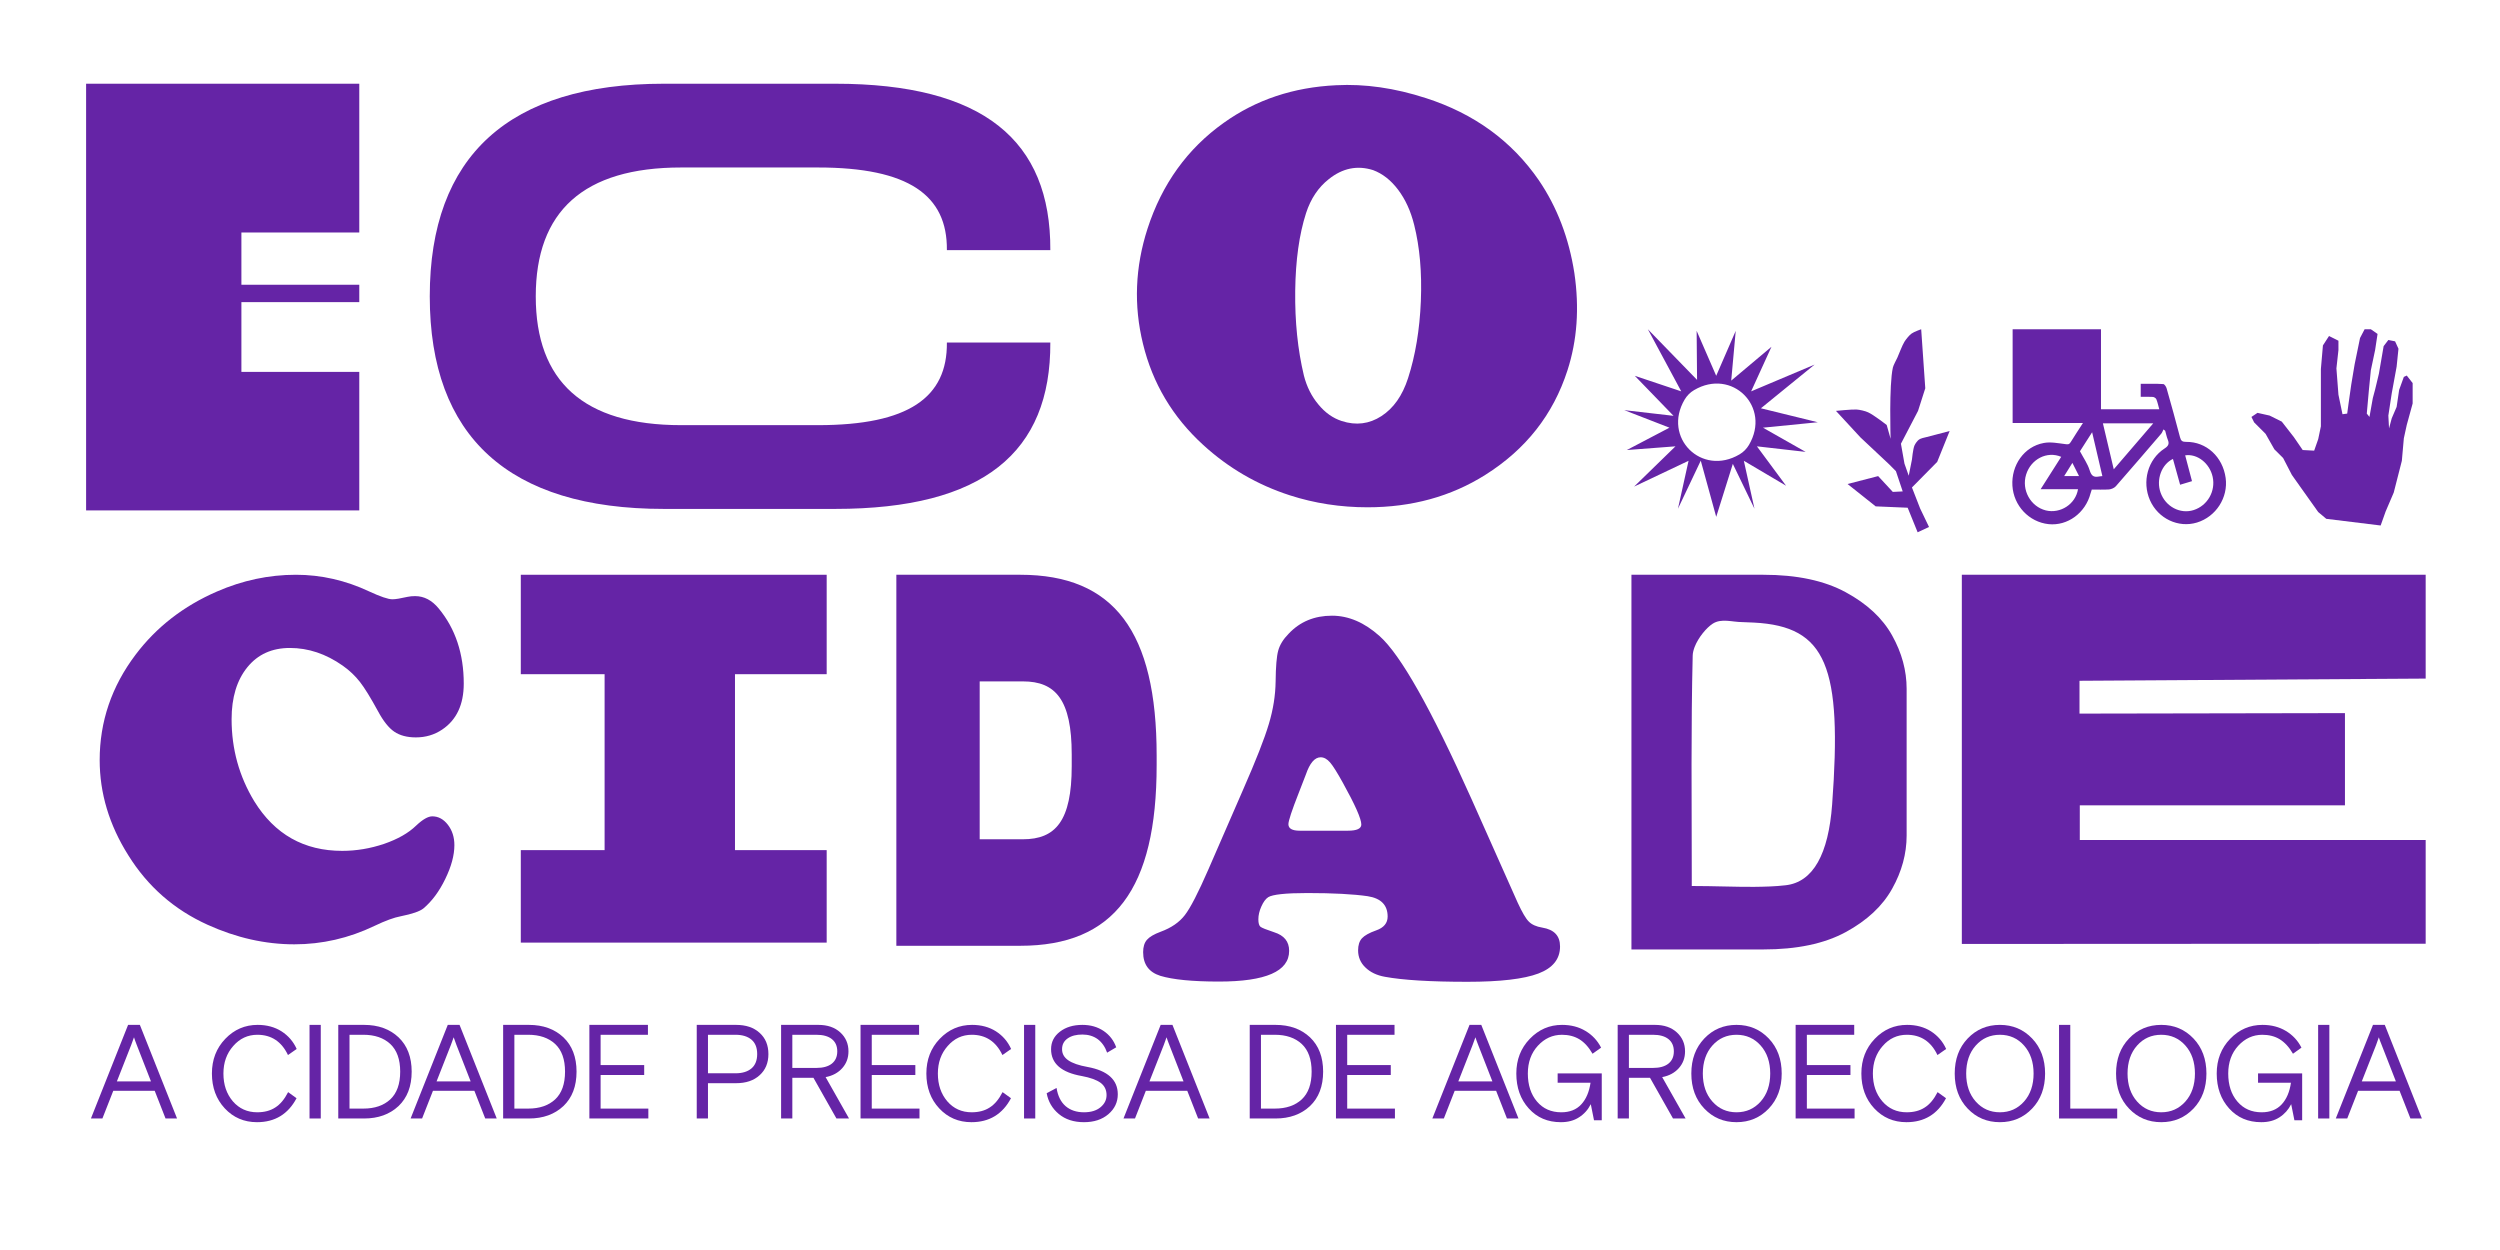
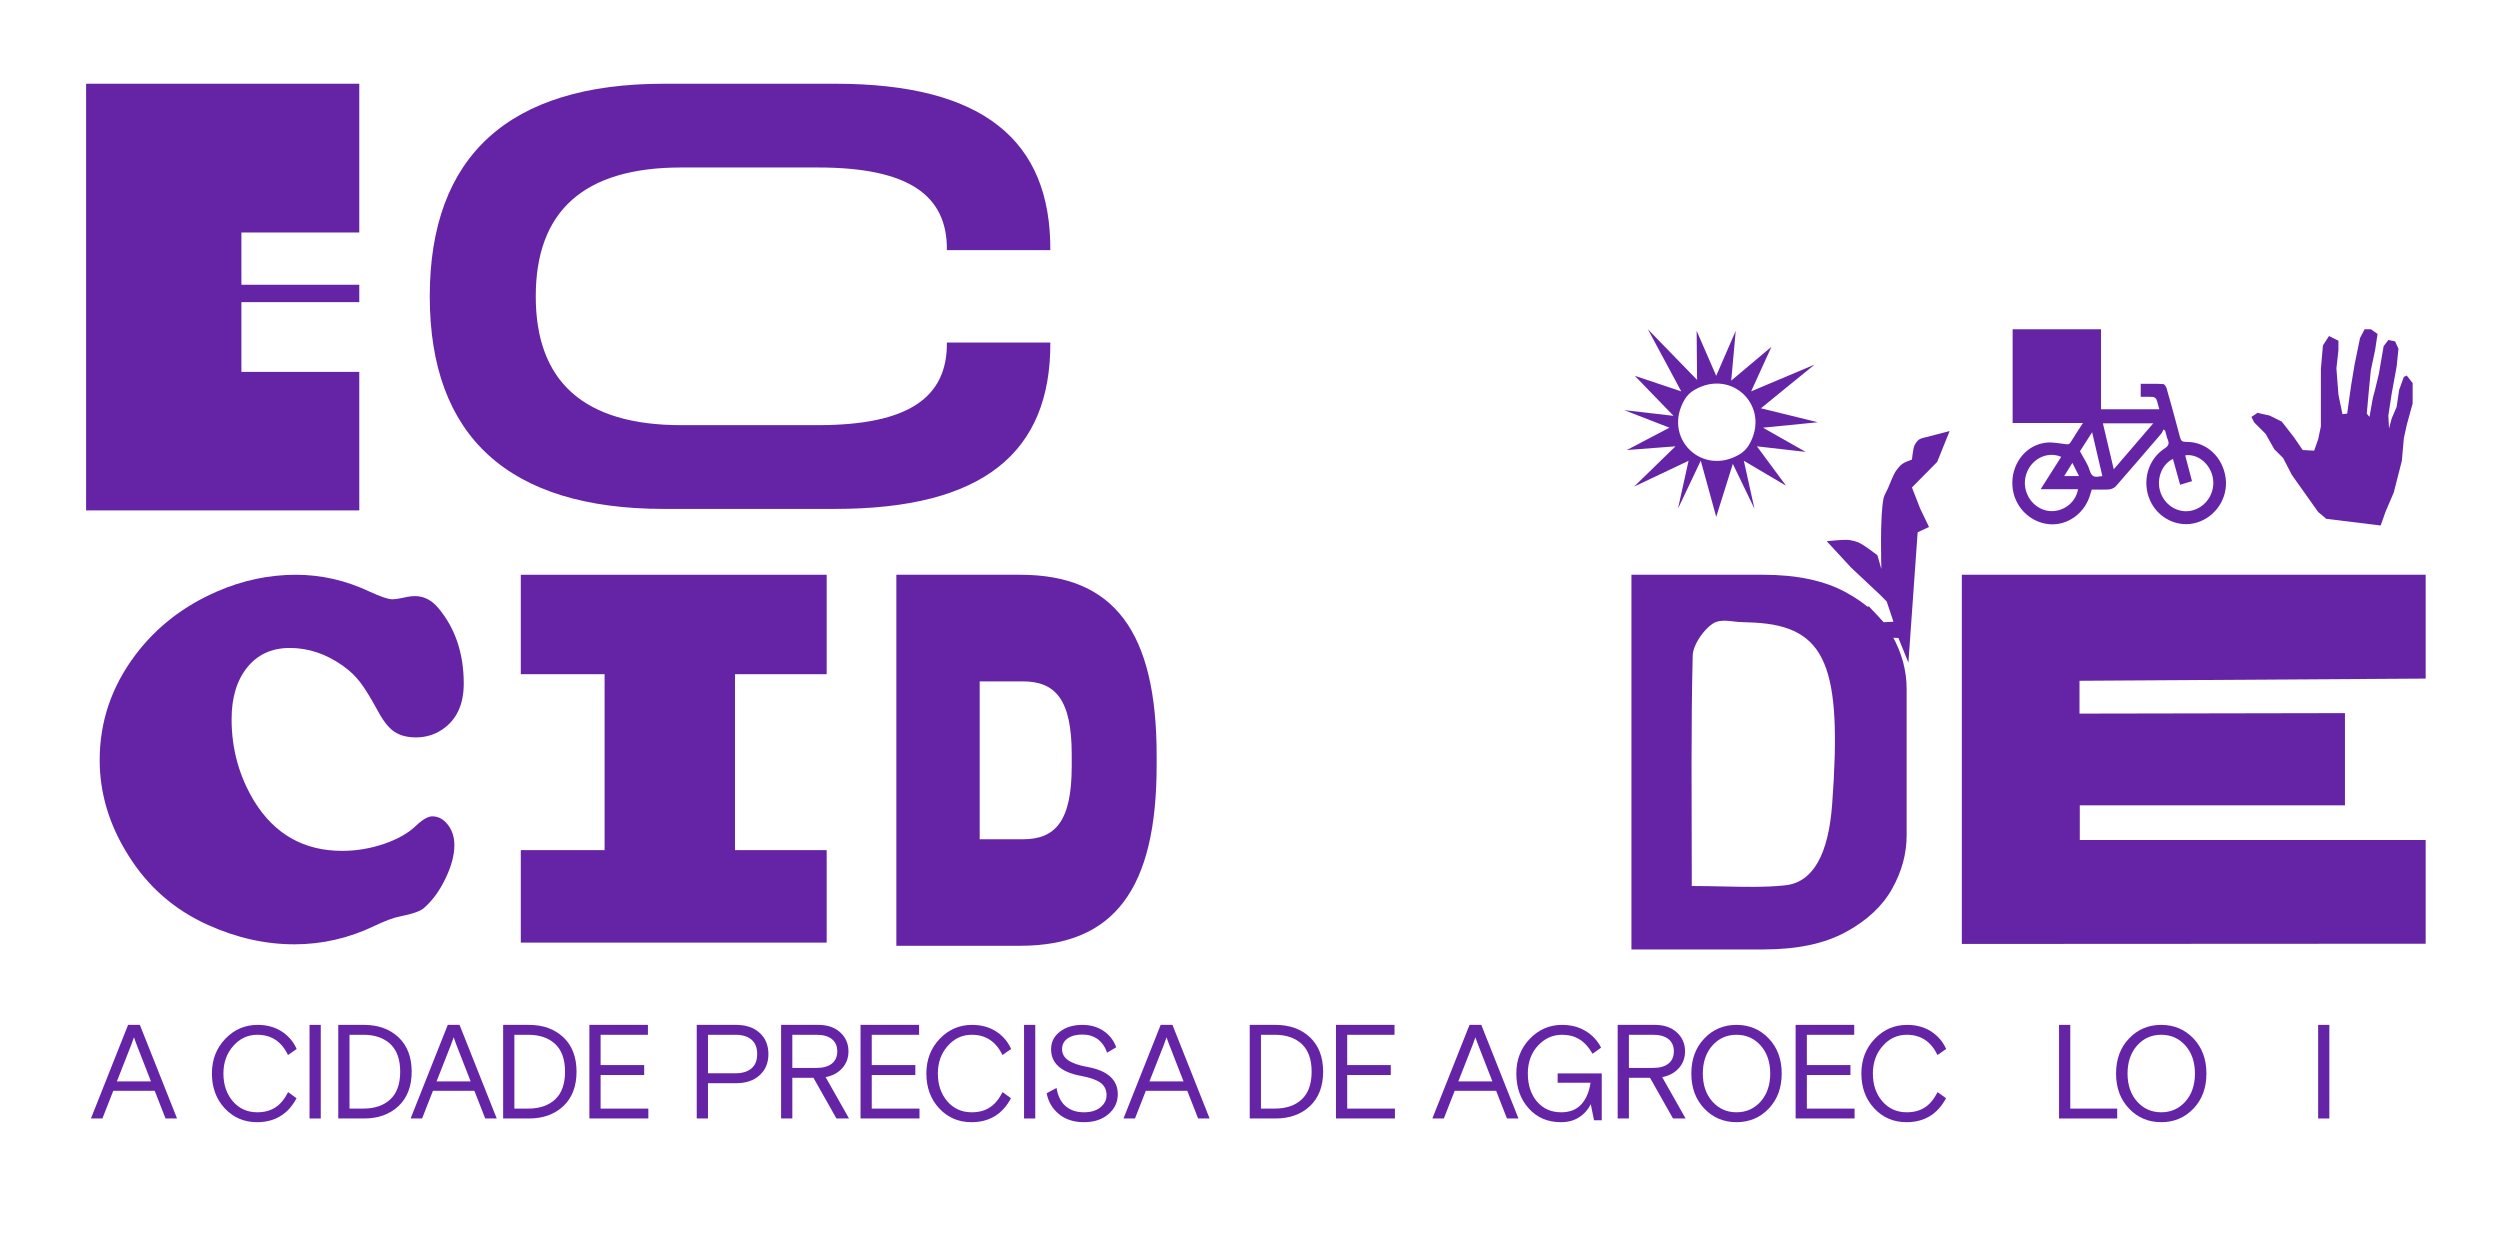
<svg xmlns="http://www.w3.org/2000/svg" viewBox="0 0 600 300" height="300" width="600" xml:space="preserve" version="1.1" id="svg2">
  <defs id="defs6" />
  <g transform="matrix(1.25,0,0,-1.25,0,300)" id="g10">
    <g transform="matrix(0.482,0,0,0.482,20.811,-3.656)" id="g12566">
      <g transform="matrix(0.492,0,0,0.492,-3891.62,-7645.24)" id="g998">
-         <path id="path1000" style="fill:#6524A6;fill-opacity:1;fill-rule:nonzero;stroke:none" d="m 9374.63,16135.6 9.21,4.3 -7.2,15 -6.62,17 20.44,20.7 10.08,25 c 0,0 -14.02,-3.7 -18.72,-4.9 -1.54,-0.3 -4.81,-1.1 -6.05,-2 -1.26,-0.8 -3.13,-3.4 -3.74,-4.9 -1.18,-2.8 -2.01,-11.3 -2.01,-11.3 l -2.6,-13.1 -3.46,9.8 -2.86,16.1 13.86,26.6 5.85,18.3 -3.31,47.8 c 0,0 -5.94,-2.1 -7.77,-3.5 -1.79,-1.2 -4.59,-4.7 -5.77,-6.6 -1.89,-3 -4.29,-9.7 -5.75,-12.9 -0.89,-2 -3.13,-5.9 -3.62,-8 -3.21,-14.1 -1.85,-57.7 -1.85,-57.7 l -3.17,11.2 c 0,0 -10.56,8.2 -14.99,10.2 -2.22,1.1 -7.05,2.2 -9.49,2.3 -3.97,0.2 -16.59,-1.1 -16.59,-1.1 l 19.76,-21.4 23.33,-21.9 5.46,-5.5 5.49,-16.4 -8.01,-0.4 -11.87,12.8 -24.77,-6.4 22.76,-18.1 25.91,-1.1 8.07,-19.9" />
+         <path id="path1000" style="fill:#6524A6;fill-opacity:1;fill-rule:nonzero;stroke:none" d="m 9374.63,16135.6 9.21,4.3 -7.2,15 -6.62,17 20.44,20.7 10.08,25 c 0,0 -14.02,-3.7 -18.72,-4.9 -1.54,-0.3 -4.81,-1.1 -6.05,-2 -1.26,-0.8 -3.13,-3.4 -3.74,-4.9 -1.18,-2.8 -2.01,-11.3 -2.01,-11.3 c 0,0 -5.94,-2.1 -7.77,-3.5 -1.79,-1.2 -4.59,-4.7 -5.77,-6.6 -1.89,-3 -4.29,-9.7 -5.75,-12.9 -0.89,-2 -3.13,-5.9 -3.62,-8 -3.21,-14.1 -1.85,-57.7 -1.85,-57.7 l -3.17,11.2 c 0,0 -10.56,8.2 -14.99,10.2 -2.22,1.1 -7.05,2.2 -9.49,2.3 -3.97,0.2 -16.59,-1.1 -16.59,-1.1 l 19.76,-21.4 23.33,-21.9 5.46,-5.5 5.49,-16.4 -8.01,-0.4 -11.87,12.8 -24.77,-6.4 22.76,-18.1 25.91,-1.1 8.07,-19.9" />
      </g>
      <g transform="matrix(0.492,0,0,0.492,-3891.62,-7645.24)" id="g1002">
        <path id="path1004" style="fill:#6524A6;fill-opacity:1;fill-rule:nonzero;stroke:none" d="m 9230.44,16198.7 c -30.78,-18.2 -62.63,13.7 -44.44,44.4 1.85,3.1 4.47,5.8 7.6,7.6 30.76,18.2 62.64,-13.6 44.44,-44.4 -1.85,-3.1 -4.49,-5.8 -7.6,-7.6 z m 18.95,21.6 44.4,4.4 -46.07,11.3 43.49,35.4 -51.4,-21.7 16.47,36.1 -32.59,-27.4 3.66,40.3 -15.81,-36.4 -15.84,36.4 0.34,-39.7 -39.84,41 27.04,-50.3 -37.63,12.6 31.37,-32.4 -39.87,4.6 36.57,-14.2 -34.52,-18.1 39.4,3 -33.5,-32.6 44.09,20.9 -8.58,-38.8 18.46,38.9 12.51,-45.5 13.45,42.9 17.51,-36.3 -8.6,38.8 34.19,-20.2 -23.6,31.9 39.44,-4.5 -34.54,19.6" />
      </g>
      <g transform="matrix(0.492,0,0,0.492,-3891.62,-7645.24)" id="g1006">
        <path id="path1008" style="fill:#6524A6;fill-opacity:1;fill-rule:nonzero;stroke:none" d="m 9749.49,16141.1 4.06,11.4 6.55,15.3 6.56,25.7 1.61,18.2 2.36,10.8 4.77,17.4 0,16.5 -4.77,6.1 -2.36,-1.1 -3.8,-10.5 -2.04,-13.8 -3.96,-9.2 -2.19,-8.2 -0.55,10.4 2.74,18 3.96,21.6 1.49,14.5 -2.73,6 -5.46,1.1 -3.82,-5 -3.83,-22.3 -3.06,-12.8 -1.85,-6.9 -2.73,-15.3 -2.17,2.7 1.62,18.1 1.65,16.9 3.48,16.5 1.97,13 -5.45,3.8 -5.02,0 -3.72,-7.1 -4.37,-21.3 -2.74,-16.4 -2.18,-15.3 -1.1,-8.2 -3.82,-0.5 -3.27,15.8 -1.64,21.3 1.64,14.8 0,7.6 -7.64,3.8 -4.92,-7.6 -1.65,-19.1 0,-14.4 0,-14.6 0,-17.4 -2.17,-10.4 -3.27,-9.3 -9.29,0.5 -7.12,10.4 -9.81,12.6 -9.84,4.9 -9.84,2.2 -4.89,-3.3 2.17,-4.4 9.29,-9.3 7.09,-12.5 7.12,-7.1 7.09,-13.7 9.29,-13.1 12.01,-16.9 6.54,-5.5 44.01,-5.4" />
      </g>
      <g transform="matrix(0.485,0,0,0.485,-3891.62,-7645.24)" id="g1010">
-         <path id="path1012" style="fill:#6524A6;fill-opacity:1;fill-rule:nonzero;stroke:none" d="m 9002.44,16123.4 39.63,0 c 7.29,0 10.94,1.7 10.94,5.1 0,4.6 -5.07,16.1 -15.18,34.3 -4.58,8.3 -8.08,13.9 -10.51,16.7 -2.43,2.8 -5,4.2 -7.68,4.2 -4.86,0 -8.92,-4.7 -12.15,-14.1 -0.54,-1.3 -2.5,-6.3 -5.85,-15.1 -5.67,-14.4 -8.51,-23 -8.51,-25.8 0,-3.5 3.11,-5.3 9.31,-5.3 z m 140.77,26.7 38.23,-85.8 c 3.64,-7.9 6.67,-13.1 9.1,-15.5 2.43,-2.5 6.14,-4.2 11.12,-5 9.72,-1.6 14.57,-6.7 14.57,-15.5 0,-10.3 -5.94,-17.7 -17.8,-22.2 -11.87,-4.5 -31.29,-6.8 -58.25,-6.8 -30.47,0 -53.06,1.4 -67.75,4.1 -6.76,1.2 -12.11,3.8 -16.09,7.7 -3.97,3.8 -5.97,8.5 -5.97,14 0,4.3 1.05,7.6 3.13,9.9 2.1,2.3 5.98,4.5 11.64,6.5 6.34,2.2 9.49,6 9.49,11.4 0,9.4 -5.45,15 -16.37,16.7 -11.74,1.7 -28.24,2.6 -49.56,2.6 -17.92,0 -28.65,-1.2 -32.15,-3.4 -2.16,-1.4 -4.04,-4 -5.67,-7.7 -1.62,-3.6 -2.43,-7.1 -2.43,-10.5 0,-3.2 0.58,-5.1 1.73,-6.1 1.14,-0.9 4.89,-2.4 11.23,-4.5 8.22,-2.6 12.32,-7.6 12.32,-15.3 0,-16.8 -19.2,-25.2 -57.63,-25.2 -21.86,0 -37.9,1.6 -48.14,4.7 -9.44,3 -14.15,9.4 -14.15,19.5 0,4.3 1.03,7.7 3.13,10.1 2.08,2.4 5.83,4.6 11.22,6.6 8.76,3.2 15.41,7.8 19.92,13.7 4.51,5.8 10.96,18.3 19.32,37.5 l 28.51,65.5 c 10.53,24 17.57,41.9 21.13,53.9 3.59,11.9 5.44,23.6 5.59,35 0.12,12.1 0.82,20.6 2.12,25.3 1.27,4.7 4.14,9.4 8.59,13.9 9.31,9.9 21.17,14.8 35.59,14.8 13.61,0 26.63,-5.6 39.03,-16.7 17.26,-15.3 42.35,-59.7 75.25,-133.2" />
-       </g>
+         </g>
      <g transform="matrix(0.475,0,0,0.475,-3891.62,-7645.24)" id="g1014">
        <path id="path1016" style="fill:#6524A6;fill-opacity:1;fill-rule:nonzero;stroke:none" d="m 8211.99,16283.1 -11.99,-30.5 28.59,0 -11.9,30.5 c -1.04,2.7 -1.82,4.8 -2.34,6.5 l -2.36,-6.5 z m -33.75,-61.6 31.16,78.5 9.88,0 31.18,-78.5 -9.65,0 -9.08,23.2 -34.76,0 -9.1,-23.2 -9.63,0" />
      </g>
      <g transform="matrix(0.475,0,0,0.475,-3891.62,-7645.24)" id="g1018">
        <path id="path1020" style="fill:#6524A6;fill-opacity:1;fill-rule:nonzero;stroke:none" d="m 8343.61,16243.6 7.06,-5.1 c -7.1,-13.4 -18.16,-20.1 -33.18,-20.1 -10.84,0 -19.86,3.9 -27.02,11.6 -7.18,7.7 -10.77,17.5 -10.77,29.2 0,11.6 3.73,21.3 11.21,29.1 7.48,7.8 16.52,11.7 27.13,11.7 7.63,0 14.31,-1.8 20.01,-5.4 5.73,-3.7 9.97,-8.6 12.73,-14.8 l -7.29,-5.1 c -5.37,11.3 -13.93,17 -25.68,17 -7.98,0 -14.72,-3.1 -20.22,-9.4 -5.5,-6.2 -8.24,-13.9 -8.24,-23.1 0,-9.4 2.64,-17.1 7.9,-23.3 5.27,-6.1 12.09,-9.2 20.46,-9.2 5.89,0 10.93,1.3 15.08,4 4.15,2.6 7.75,6.9 10.82,12.9" />
      </g>
      <g transform="matrix(0.475,0,0,0.475,-3891.62,-7645.24)" id="g1022">
        <path id="path1024" style="fill:#6524A6;fill-opacity:1;fill-rule:nonzero;stroke:none" d="m 8361.56,16221.5 0,78.5 9.42,0 0,-78.5 -9.42,0" />
      </g>
      <g transform="matrix(0.475,0,0,0.475,-3891.62,-7645.24)" id="g1026">
        <path id="path1028" style="fill:#6524A6;fill-opacity:1;fill-rule:nonzero;stroke:none" d="m 8406.75,16229.8 c 9.48,0 17,2.6 22.52,7.7 5.54,5.2 8.32,12.9 8.32,23.3 0,10.3 -2.78,18 -8.32,23.2 -5.52,5.1 -13.04,7.7 -22.52,7.7 l -11.67,0 0,-61.9 11.67,0 z m -21.09,-8.3 0,78.5 21.66,0 c 11.86,0 21.49,-3.5 28.86,-10.4 7.35,-7 11.04,-16.6 11.04,-28.8 0,-12.3 -3.69,-21.9 -11.04,-28.9 -7.37,-6.9 -17,-10.4 -28.86,-10.4 l -21.66,0" />
      </g>
      <g transform="matrix(0.475,0,0,0.475,-3891.62,-7645.24)" id="g1030">
        <path id="path1032" style="fill:#6524A6;fill-opacity:1;fill-rule:nonzero;stroke:none" d="m 8480.08,16283.1 -11.99,-30.5 28.59,0 -11.9,30.5 c -1.03,2.7 -1.81,4.8 -2.34,6.5 l -2.36,-6.5 z m -33.75,-61.6 31.16,78.5 9.88,0 31.18,-78.5 -9.65,0 -9.08,23.2 -34.76,0 -9.1,-23.2 -9.63,0" />
      </g>
      <g transform="matrix(0.475,0,0,0.475,-3891.62,-7645.24)" id="g1034">
        <path id="path1036" style="fill:#6524A6;fill-opacity:1;fill-rule:nonzero;stroke:none" d="m 8544.99,16229.8 c 9.5,0 17.02,2.6 22.54,7.7 5.54,5.2 8.3,12.9 8.3,23.3 0,10.3 -2.76,18 -8.3,23.2 -5.52,5.1 -13.04,7.7 -22.54,7.7 l -11.65,0 0,-61.9 11.65,0 z m -21.07,-8.3 0,78.5 21.64,0 c 11.88,0 21.51,-3.5 28.88,-10.4 7.35,-7 11.04,-16.6 11.04,-28.8 0,-12.3 -3.69,-21.9 -11.04,-28.9 -7.37,-6.9 -17,-10.4 -28.88,-10.4 l -21.64,0" />
      </g>
      <g transform="matrix(0.475,0,0,0.475,-3891.62,-7645.24)" id="g1038">
        <path id="path1040" style="fill:#6524A6;fill-opacity:1;fill-rule:nonzero;stroke:none" d="m 8596.24,16221.5 0,78.5 49.11,0 0,-8.3 -39.69,0 0,-25.4 36.55,0 0,-8.3 -36.55,0 0,-28.2 40.03,0 0,-8.3 -49.45,0" />
      </g>
      <g transform="matrix(0.475,0,0,0.475,-3891.62,-7645.24)" id="g1042">
        <path id="path1044" style="fill:#6524A6;fill-opacity:1;fill-rule:nonzero;stroke:none" d="m 8695.7,16291.7 0,-32.3 23.09,0 c 5.75,0 10.21,1.4 13.4,4.1 3.18,2.7 4.78,6.8 4.78,12 0,5.4 -1.6,9.4 -4.78,12.1 -3.19,2.7 -7.65,4.1 -13.4,4.1 l -23.09,0 z m -9.42,-70.2 0,78.5 32.97,0 c 8.28,0 14.87,-2.2 19.78,-6.7 4.89,-4.4 7.35,-10.3 7.35,-17.8 0,-7.4 -2.46,-13.3 -7.35,-17.7 -4.91,-4.5 -11.5,-6.7 -19.78,-6.7 l -23.55,0 0,-29.6 -9.42,0" />
      </g>
      <g transform="matrix(0.475,0,0,0.475,-3891.62,-7645.24)" id="g1046">
        <path id="path1048" style="fill:#6524A6;fill-opacity:1;fill-rule:nonzero;stroke:none" d="m 8766.44,16291.7 0,-27.8 20.18,0 c 5.6,0 9.92,1.2 12.96,3.6 3.01,2.4 4.55,5.8 4.55,10.3 0,4.5 -1.54,7.9 -4.55,10.3 -3.04,2.4 -7.36,3.6 -12.96,3.6 l -20.18,0 z m 36.99,-70.2 -19.27,34.1 -17.72,0 0,-34.1 -9.42,0 0,78.5 31.29,0 c 7.62,0 13.73,-2.1 18.32,-6.3 4.6,-4.2 6.89,-9.5 6.89,-15.9 0,-5.5 -1.7,-10.1 -5.14,-14 -3.45,-3.9 -8.13,-6.5 -14.03,-7.6 l 19.64,-34.7 -10.56,0" />
      </g>
      <g transform="matrix(0.475,0,0,0.475,-3891.62,-7645.24)" id="g1050">
        <path id="path1052" style="fill:#6524A6;fill-opacity:1;fill-rule:nonzero;stroke:none" d="m 8823.64,16221.5 0,78.5 49.1,0 0,-8.3 -39.69,0 0,-25.4 36.55,0 0,-8.3 -36.55,0 0,-28.2 40.03,0 0,-8.3 -49.44,0" />
      </g>
      <g transform="matrix(0.475,0,0,0.475,-3891.62,-7645.24)" id="g1054">
        <path id="path1056" style="fill:#6524A6;fill-opacity:1;fill-rule:nonzero;stroke:none" d="m 8942.75,16243.6 7.06,-5.1 c -7.1,-13.4 -18.16,-20.1 -33.18,-20.1 -10.84,0 -19.86,3.9 -27.02,11.6 -7.18,7.7 -10.76,17.5 -10.76,29.2 0,11.6 3.72,21.3 11.2,29.1 7.48,7.8 16.52,11.7 27.13,11.7 7.63,0 14.31,-1.8 20.01,-5.4 5.73,-3.7 9.97,-8.6 12.73,-14.8 l -7.29,-5.1 c -5.37,11.3 -13.93,17 -25.68,17 -7.98,0 -14.72,-3.1 -20.22,-9.4 -5.5,-6.2 -8.24,-13.9 -8.24,-23.1 0,-9.4 2.64,-17.1 7.9,-23.3 5.27,-6.1 12.09,-9.2 20.46,-9.2 5.89,0 10.93,1.3 15.08,4 4.15,2.6 7.75,6.9 10.82,12.9" />
      </g>
      <g transform="matrix(0.475,0,0,0.475,-3891.62,-7645.24)" id="g1058">
        <path id="path1060" style="fill:#6524A6;fill-opacity:1;fill-rule:nonzero;stroke:none" d="m 8960.76,16221.5 0,78.5 9.41,0 0,-78.5 -9.41,0" />
      </g>
      <g transform="matrix(0.475,0,0,0.475,-3891.62,-7645.24)" id="g1062">
        <path id="path1064" style="fill:#6524A6;fill-opacity:1;fill-rule:nonzero;stroke:none" d="m 8992.64,16279.6 c 0,-3.8 1.72,-6.9 5.2,-9.3 3.47,-2.4 8.89,-4.3 16.22,-5.6 16.87,-3.1 25.32,-10.8 25.32,-22.9 0,-6.6 -2.64,-12.2 -7.9,-16.7 -5.27,-4.5 -12.09,-6.7 -20.45,-6.7 -8.6,0 -15.66,2.3 -21.15,6.9 -5.48,4.6 -8.87,10.4 -10.14,17.4 l 8.3,4.4 c 1.04,-6.7 3.58,-11.8 7.63,-15.3 4.02,-3.4 9.14,-5.1 15.36,-5.1 5.83,0 10.44,1.4 13.83,4.2 3.4,2.8 5.1,6.2 5.1,10.2 0,4.4 -1.7,7.9 -5.1,10.4 -3.39,2.4 -8.61,4.3 -15.63,5.6 -17.18,3 -25.8,10.5 -25.8,22.5 0,6 2.46,10.9 7.42,14.7 4.92,3.8 11.2,5.7 18.83,5.7 6.86,0 12.8,-1.7 17.82,-5.1 5.01,-3.4 8.53,-8 10.55,-13.7 l -7.62,-4.5 c -1.67,4.8 -4.28,8.6 -7.86,11.3 -3.58,2.6 -7.88,3.9 -12.89,3.9 -5.02,0 -9.1,-1 -12.28,-3.2 -3.18,-2.2 -4.76,-5.2 -4.76,-9.1" />
      </g>
      <g transform="matrix(0.475,0,0,0.475,-3891.62,-7645.24)" id="g1066">
        <path id="path1068" style="fill:#6524A6;fill-opacity:1;fill-rule:nonzero;stroke:none" d="m 9077.93,16283.1 -12.01,-30.5 28.59,0 -11.88,30.5 c -1.05,2.7 -1.83,4.8 -2.36,6.5 l -2.34,-6.5 z m -33.77,-61.6 31.18,78.5 9.88,0 31.16,-78.5 -9.63,0 -9.1,23.2 -34.76,0 -9.08,-23.2 -9.65,0" />
      </g>
      <g transform="matrix(0.475,0,0,0.475,-3891.62,-7645.24)" id="g1070">
        <path id="path1072" style="fill:#6524A6;fill-opacity:1;fill-rule:nonzero;stroke:none" d="m 9171.09,16229.8 c 9.5,0 17.02,2.6 22.54,7.7 5.54,5.2 8.3,12.9 8.3,23.3 0,10.3 -2.76,18 -8.3,23.2 -5.52,5.1 -13.04,7.7 -22.54,7.7 l -11.65,0 0,-61.9 11.65,0 z m -21.07,-8.3 0,78.5 21.64,0 c 11.88,0 21.5,-3.5 28.88,-10.4 7.35,-7 11.04,-16.6 11.04,-28.8 0,-12.3 -3.69,-21.9 -11.04,-28.9 -7.38,-6.9 -17,-10.4 -28.88,-10.4 l -21.64,0" />
      </g>
      <g transform="matrix(0.475,0,0,0.475,-3891.62,-7645.24)" id="g1074">
        <path id="path1076" style="fill:#6524A6;fill-opacity:1;fill-rule:nonzero;stroke:none" d="m 9222.34,16221.5 0,78.5 49.11,0 0,-8.3 -39.69,0 0,-25.4 36.55,0 0,-8.3 -36.55,0 0,-28.2 40.03,0 0,-8.3 -49.45,0" />
      </g>
      <g transform="matrix(0.475,0,0,0.475,-3891.62,-7645.24)" id="g1078">
        <path id="path1080" style="fill:#6524A6;fill-opacity:1;fill-rule:nonzero;stroke:none" d="m 9336.92,16283.1 -11.98,-30.5 28.58,0 -11.88,30.5 c -1.05,2.7 -1.83,4.8 -2.36,6.5 l -2.36,-6.5 z m -33.75,-61.6 31.18,78.5 9.86,0 31.18,-78.5 -9.65,0 -9.08,23.2 -34.76,0 -9.08,-23.2 -9.65,0" />
      </g>
      <g transform="matrix(0.475,0,0,0.475,-3891.62,-7645.24)" id="g1082">
        <path id="path1084" style="fill:#6524A6;fill-opacity:1;fill-rule:nonzero;stroke:none" d="m 9438.74,16220 -2.7,13.5 c -2.31,-4.6 -5.6,-8.3 -9.85,-11 -4.26,-2.8 -9.36,-4.1 -15.25,-4.1 -11,0 -19.97,3.8 -26.9,11.5 -6.98,7.7 -10.45,17.5 -10.45,29.3 0,11.6 3.77,21.3 11.29,29.1 7.5,7.8 16.51,11.7 27.07,11.7 7.45,0 14.03,-1.7 19.67,-5.1 5.65,-3.4 10.01,-8 13.06,-14 l -7.18,-5.1 c -3.29,5.7 -7.02,9.7 -11.14,12.2 -4.16,2.5 -9,3.7 -14.52,3.7 -7.86,0 -14.6,-3.1 -20.2,-9.2 -5.6,-6.1 -8.4,-13.9 -8.4,-23.3 0,-9.6 2.57,-17.5 7.68,-23.5 5.12,-6 11.91,-9 20.35,-9 7.1,0 12.68,2.2 16.75,6.6 4.09,4.4 6.68,10.5 7.81,18.2 l -27.59,0 0,7.8 36.99,0 0,-39.3 -6.49,0" />
      </g>
      <g transform="matrix(0.475,0,0,0.475,-3891.62,-7645.24)" id="g1086">
        <path id="path1088" style="fill:#6524A6;fill-opacity:1;fill-rule:nonzero;stroke:none" d="m 9468,16291.7 0,-27.8 20.18,0 c 5.61,0 9.92,1.2 12.96,3.6 3.01,2.4 4.55,5.8 4.55,10.3 0,4.5 -1.54,7.9 -4.55,10.3 -3.04,2.4 -7.35,3.6 -12.96,3.6 l -20.18,0 z m 36.99,-70.2 -19.27,34.1 -17.72,0 0,-34.1 -9.42,0 0,78.5 31.29,0 c 7.62,0 13.73,-2.1 18.32,-6.3 4.6,-4.2 6.89,-9.5 6.89,-15.9 0,-5.5 -1.7,-10.1 -5.14,-14 -3.45,-3.9 -8.13,-6.5 -14.03,-7.6 l 19.64,-34.7 -10.56,0" />
      </g>
      <g transform="matrix(0.475,0,0,0.475,-3891.62,-7645.24)" id="g1090">
        <path id="path1092" style="fill:#6524A6;fill-opacity:1;fill-rule:nonzero;stroke:none" d="m 9538.02,16235.7 c 5.33,-6 12.09,-9 20.22,-9 8.15,0 14.89,3 20.24,9 5.35,6 8.03,13.9 8.03,23.5 0,9.6 -2.68,17.5 -8.03,23.5 -5.35,6 -12.09,9 -20.24,9 -8.13,0 -14.89,-3 -20.22,-9 -5.35,-6 -8.03,-13.9 -8.03,-23.5 0,-9.6 2.68,-17.5 8.03,-23.5 z m 47.25,52.9 c 7.24,-7.6 10.87,-17.4 10.87,-29.4 0,-12 -3.63,-21.8 -10.87,-29.4 -7.25,-7.6 -16.27,-11.4 -27.03,-11.4 -10.76,0 -19.76,3.8 -27,11.4 -7.25,7.6 -10.89,17.4 -10.89,29.4 0,12 3.64,21.8 10.89,29.4 7.24,7.6 16.24,11.4 27,11.4 10.76,0 19.78,-3.8 27.03,-11.4" />
      </g>
      <g transform="matrix(0.475,0,0,0.475,-3891.62,-7645.24)" id="g1094">
        <path id="path1096" style="fill:#6524A6;fill-opacity:1;fill-rule:nonzero;stroke:none" d="m 9607.82,16221.5 0,78.5 49.13,0 0,-8.3 -39.71,0 0,-25.4 36.55,0 0,-8.3 -36.55,0 0,-28.2 40.02,0 0,-8.3 -49.44,0" />
      </g>
      <g transform="matrix(0.475,0,0,0.475,-3891.62,-7645.24)" id="g1098">
        <path id="path1100" style="fill:#6524A6;fill-opacity:1;fill-rule:nonzero;stroke:none" d="m 9726.86,16243.6 7.08,-5.1 c -7.12,-13.4 -18.18,-20.1 -33.2,-20.1 -10.82,0 -19.84,3.9 -27.02,11.6 -7.17,7.7 -10.77,17.5 -10.77,29.2 0,11.6 3.75,21.3 11.23,29.1 7.48,7.8 16.52,11.7 27.13,11.7 7.63,0 14.3,-1.8 20.01,-5.4 5.71,-3.7 9.95,-8.6 12.73,-14.8 l -7.29,-5.1 c -5.37,11.3 -13.95,17 -25.68,17 -8.01,0 -14.75,-3.1 -20.24,-9.4 -5.48,-6.2 -8.24,-13.9 -8.24,-23.1 0,-9.4 2.63,-17.1 7.92,-23.3 5.27,-6.1 12.07,-9.2 20.45,-9.2 5.9,0 10.94,1.3 15.09,4 4.15,2.6 7.75,6.9 10.8,12.9" />
      </g>
      <g transform="matrix(0.475,0,0,0.475,-3891.62,-7645.24)" id="g1102">
-         <path id="path1104" style="fill:#6524A6;fill-opacity:1;fill-rule:nonzero;stroke:none" d="m 9758.88,16235.7 c 5.35,-6 12.09,-9 20.24,-9 8.13,0 14.9,3 20.23,9 5.35,6 8.02,13.9 8.02,23.5 0,9.6 -2.67,17.5 -8.02,23.5 -5.33,6 -12.1,9 -20.23,9 -8.15,0 -14.89,-3 -20.24,-9 -5.35,-6 -8.03,-13.9 -8.03,-23.5 0,-9.6 2.68,-17.5 8.03,-23.5 z m 47.25,52.9 c 7.24,-7.6 10.89,-17.4 10.89,-29.4 0,-12 -3.65,-21.8 -10.89,-29.4 -7.25,-7.6 -16.26,-11.4 -27.01,-11.4 -10.76,0 -19.78,3.8 -27.02,11.4 -7.25,7.6 -10.87,17.4 -10.87,29.4 0,12 3.62,21.8 10.87,29.4 7.24,7.6 16.26,11.4 27.02,11.4 10.75,0 19.76,-3.8 27.01,-11.4" />
-       </g>
+         </g>
      <g transform="matrix(0.475,0,0,0.475,-3891.62,-7645.24)" id="g1106">
        <path id="path1108" style="fill:#6524A6;fill-opacity:1;fill-rule:nonzero;stroke:none" d="m 9828.72,16221.5 0,78.5 9.42,0 0,-70.2 39.35,0 0,-8.3 -48.77,0" />
      </g>
      <g transform="matrix(0.475,0,0,0.475,-3891.62,-7645.24)" id="g1110">
        <path id="path1112" style="fill:#6524A6;fill-opacity:1;fill-rule:nonzero;stroke:none" d="m 9894.2,16235.7 c 5.33,-6 12.09,-9 20.22,-9 8.15,0 14.89,3 20.24,9 5.35,6 8.03,13.9 8.03,23.5 0,9.6 -2.68,17.5 -8.03,23.5 -5.35,6 -12.09,9 -20.24,9 -8.13,0 -14.89,-3 -20.22,-9 -5.35,-6 -8.03,-13.9 -8.03,-23.5 0,-9.6 2.68,-17.5 8.03,-23.5 z m 47.25,52.9 c 7.24,-7.6 10.87,-17.4 10.87,-29.4 0,-12 -3.63,-21.8 -10.87,-29.4 -7.25,-7.6 -16.27,-11.4 -27.03,-11.4 -10.74,0 -19.76,3.8 -27,11.4 -7.25,7.6 -10.89,17.4 -10.89,29.4 0,12 3.64,21.8 10.89,29.4 7.24,7.6 16.26,11.4 27,11.4 10.76,0 19.78,-3.8 27.03,-11.4" />
      </g>
      <g transform="matrix(0.475,0,0,0.475,-3891.62,-7645.24)" id="g1114">
-         <path id="path1116" style="fill:#6524A6;fill-opacity:1;fill-rule:nonzero;stroke:none" d="m 10026.1,16220 -2.7,13.5 c -2.3,-4.6 -5.6,-8.3 -9.8,-11 -4.3,-2.8 -9.4,-4.1 -15.3,-4.1 -11,0 -19.97,3.8 -26.92,11.5 -6.95,7.7 -10.43,17.5 -10.43,29.3 0,11.6 3.77,21.3 11.27,29.1 7.52,7.8 16.54,11.7 27.09,11.7 7.49,0 13.99,-1.7 19.69,-5.1 5.6,-3.4 10,-8 13,-14 l -7.1,-5.1 c -3.3,5.7 -7.1,9.7 -11.2,12.2 -4.1,2.5 -9,3.7 -14.51,3.7 -7.84,0 -14.58,-3.1 -20.19,-9.2 -5.6,-6.1 -8.4,-13.9 -8.4,-23.3 0,-9.6 2.55,-17.5 7.69,-23.5 5.12,-6 11.9,-9 20.33,-9 7.08,0 12.68,2.2 16.78,6.6 4.1,4.4 6.7,10.5 7.8,18.2 l -27.6,0 0,7.8 37,0 0,-39.3 -6.5,0" />
-       </g>
+         </g>
      <g transform="matrix(0.475,0,0,0.475,-3891.62,-7645.24)" id="g1118">
        <path id="path1120" style="fill:#6524A6;fill-opacity:1;fill-rule:nonzero;stroke:none" d="m 10046,16221.5 0,78.5 9.4,0 0,-78.5 -9.4,0" />
      </g>
      <g transform="matrix(0.475,0,0,0.475,-3891.62,-7645.24)" id="g1122">
-         <path id="path1124" style="fill:#6524A6;fill-opacity:1;fill-rule:nonzero;stroke:none" d="m 10094.6,16283.1 -12,-30.5 28.6,0 -11.9,30.5 c -1.1,2.7 -1.9,4.8 -2.4,6.5 l -2.3,-6.5 z m -33.8,-61.6 31.2,78.5 9.9,0 31.1,-78.5 -9.6,0 -9.1,23.2 -34.8,0 -9.1,-23.2 -9.6,0" />
-       </g>
+         </g>
      <g transform="matrix(0.486,0,0,0.486,-3891.62,-7645.24)" id="g1126">
        <path id="path1128" style="fill:#6524A6;fill-opacity:1;fill-rule:nonzero;stroke:none" d="m 8161.11,16300 c 20.76,0 40.82,-4.6 60.16,-13.7 9.1,-4.2 15.43,-6.4 18.99,-6.4 2.55,0 6.67,0.7 12.38,2 1.83,0.4 3.91,0.6 6.18,0.6 7.39,0 13.86,-3.4 19.42,-10.2 13.63,-16.5 20.47,-37 20.47,-61.5 0,-17.2 -5.91,-29.8 -17.71,-37.7 -6.39,-4.3 -13.6,-6.4 -21.54,-6.4 -7.25,0 -13.17,1.6 -17.72,4.7 -4.55,3.1 -8.96,8.7 -13.22,16.6 -6.12,11.2 -11.08,19.3 -14.93,24.2 -3.83,4.9 -8.53,9.4 -14.07,13.3 -13.8,9.7 -28.23,14.5 -43.31,14.5 -14.64,0 -26.26,-5.2 -34.87,-15.8 -8.61,-10.6 -12.91,-24.8 -12.91,-42.6 0,-24.5 6.2,-46.8 18.55,-67.2 16.79,-27.2 40.82,-40.7 72.11,-40.7 11.51,0 22.92,1.9 34.23,5.7 11.31,3.9 20.08,8.9 26.36,15 5.4,5.1 9.81,7.6 13.22,7.6 4.97,0 9.23,-2.3 12.79,-6.9 3.57,-4.6 5.34,-10.2 5.34,-16.7 0,-8.3 -2.49,-17.5 -7.46,-27.7 -4.98,-10.3 -10.95,-18.3 -17.94,-24.2 -2.98,-2.4 -9.16,-4.5 -18.55,-6.4 -5.4,-1 -12.59,-3.6 -21.55,-7.9 -21.04,-10.1 -42.94,-15.1 -65.68,-15.1 -23.76,0 -47.43,5.3 -71.05,16 -27.43,12.4 -49.12,31.4 -65.04,57 -15.65,24.8 -23.46,50.9 -23.46,78 0,31.6 9.8,60.4 29.43,86.4 17.05,22.6 39.32,39.9 66.77,51.8 20.89,9.1 42.43,13.7 64.61,13.7" />
      </g>
      <g transform="matrix(0.486,0,0,0.486,-3891.62,-7645.24)" id="g1130">
        <path id="path1132" style="fill:#6524A6;fill-opacity:1;fill-rule:nonzero;stroke:none" d="m 8797.02,16152.7 c 0,44.8 -13.2,59.9 -39.96,59.9 l -35.47,0 0,-129.4 35.47,0 c 26.76,0 39.96,15.1 39.96,59.9 l 0,9.6 z m -42.22,147.3 c 77.03,0 111.83,-46.7 111.83,-148.2 l 0,-7.8 c 0,-101.5 -34.8,-148.1 -111.83,-148.1 l -101.52,0 0,304.1 101.52,0" />
      </g>
      <g transform="matrix(0.486,0,0,0.486,-3891.62,-7645.24)" id="g1134">
        <path id="path1136" style="fill:#6524A6;fill-opacity:1;fill-rule:nonzero;stroke:none" d="m 9906.76,16214.9 -283.73,-1.8 0,-26.9 217.57,0.4 0,-75.6 -217.33,0 0,-28.4 283.49,0 0,-85 -380.18,-0.2 0,302.6 380.18,0 0,-85.1" />
      </g>
      <g transform="matrix(0.486,0,0,0.486,-3891.62,-7645.24)" id="g1138">
        <path id="path1140" style="fill:#6524A6;fill-opacity:1;fill-rule:nonzero;stroke:none" d="m 8521.02,16074.3 0,144.2 75.16,0 0,81.5 -250.71,0 0,-81.5 68.69,0 0,-144.2 -68.69,0 0,-75.8 250.71,0 0,75.8 -75.16,0" />
      </g>
      <g transform="matrix(0.486,0,0,0.486,-3891.62,-7645.24)" id="g1142">
        <path id="path1144" style="fill:#6524A6;fill-opacity:1;fill-rule:nonzero;stroke:none" d="m 9420.29,16111.8 c -3,-40.7 -15.52,-63.8 -38.2,-66.3 -8.53,-1 -17.16,-1.2 -25.89,-1.3 -15.98,-0.1 -32.56,0.7 -50.97,0.7 0,2.4 0,4.8 0,7.2 -0.07,64.1 -0.66,122.9 0.76,181.6 0.04,2.2 0.66,4.7 1.58,7.1 3.01,7.8 9.73,15.8 14.83,19.1 7.17,4.6 16.03,1.3 24.16,1.3 3.38,-0.1 6.51,-0.2 9.64,-0.4 59.56,-3.1 72.42,-36.1 64.09,-149 z m 49.19,138.4 c -7.89,14.2 -20.6,26 -38.11,35.5 -17.5,9.5 -39.99,14.3 -67.45,14.3 l -7.72,0 -60.78,0 -39.64,0 0,-307.1 39.64,0 60.78,0 7.72,0 c 27.46,0 49.95,4.7 67.45,14.2 17.51,9.5 30.22,21.4 38.11,35.6 7.91,14.1 11.86,28.7 11.86,43.6 l 0,120.2 c 0,15 -3.95,29.5 -11.86,43.7" />
      </g>
      <g transform="matrix(0.498,0,0,0.498,-3891.62,-7645.24)" id="g1146">
        <path id="path1148" style="fill:#6524A6;fill-opacity:1;fill-rule:nonzero;stroke:none" d="m 8015.18,16181 0,119 -94.29,0 -80.27,0 -43.95,0 0,-341.3 43.95,0 80.27,0 94.29,0 0,110.8 -94.29,0 0,55.8 94.29,0 0,13.9 -94.29,0 0,41.8 94.29,0" />
      </g>
      <g transform="matrix(0.498,0,0,0.498,-3891.62,-7645.24)" id="g1150">
-         <path id="path1152" style="fill:#6524A6;fill-opacity:1;fill-rule:nonzero;stroke:none" d="m 8826.1,16230.9 c -12.6,4 -24.42,1.6 -35.4,-7.2 -8.42,-6.6 -14.49,-15.7 -18.22,-27.2 -5.47,-17 -8.37,-37.7 -8.67,-62.2 -0.3,-24.5 2.01,-47.1 6.94,-67.7 2.27,-8.9 6.11,-16.6 11.55,-23.1 5.41,-6.6 11.64,-11 18.7,-13.3 11.39,-3.7 21.98,-2.4 31.71,3.9 9.75,6.3 16.86,16.4 21.37,30.4 5.86,18.1 9.28,38.7 10.23,61.6 0.92,22.9 -0.87,43.2 -5.37,61.1 -2.75,11 -7.01,20.3 -12.82,28 -5.81,7.7 -12.48,12.9 -20.02,15.7 z m 42.25,57.6 c 38.54,-12.4 68.65,-34.3 90.32,-65.7 14.61,-21.5 24.08,-46.2 28.44,-74.3 4.08,-27.8 2.25,-53.7 -5.51,-77.7 -11.43,-35.5 -33.36,-63.3 -65.78,-83.7 -27.46,-17.3 -58.85,-25.9 -94.14,-25.9 -21.69,0 -42.43,3.2 -62.23,9.6 -25.97,8.4 -49.04,21.8 -69.26,40.3 -24.44,22.3 -40.48,49.3 -48.15,80.9 -7.5,30.6 -6.3,61.3 3.65,92.1 11.54,35.6 31.84,63.9 60.92,84.6 25.85,18.5 55.84,28.5 90,30.1 22.9,1.2 46.83,-2.2 71.74,-10.3" />
-       </g>
+         </g>
      <g transform="matrix(0.498,0,0,0.498,-3891.62,-7645.24)" id="g1154">
        <path id="path1156" style="fill:#6524A6;fill-opacity:1;fill-rule:nonzero;stroke:none" d="m 8258.74,16300 137.17,0 c 118.32,0 172.48,-45.3 172.02,-133.1 l -82.74,0 c 0.47,43.9 -30.58,66.1 -103.12,66.1 l -109.46,0 c -78.11,0 -116.27,-35.1 -116.27,-103.1 0,-67.9 38.16,-103 116.27,-103 l 109.46,0 c 72.54,0 103.59,22.2 103.12,66.1 l 82.74,0 c 0.46,-87.9 -53.7,-133.1 -172.02,-133.1 l -137.17,0 c -123.86,0 -187.18,57.7 -187.18,170 0,112.3 63.32,170.1 187.18,170.1" />
      </g>
      <g transform="matrix(0.492,0,0,0.492,-3891.62,-7645.24)" id="g1158">
        <path id="path1160" style="fill:#6524A6;fill-opacity:1;fill-rule:nonzero;stroke:none" d="m 9499.92,16191.8 c -2.6,-4.2 -4.49,-7.2 -6.67,-10.7 4.17,0 7.62,0 12.05,0 -1.86,3.7 -3.41,6.7 -5.38,10.7 z m 15.97,24.8 c -3.82,-6 -7.11,-11.1 -9.85,-15.4 2.92,-5.5 6.19,-10.1 7.82,-15.3 1.34,-4.3 3.03,-5.9 7.13,-5.2 0.86,0.2 1.75,0.2 3.19,0.4 -2.72,11.6 -5.38,23 -8.29,35.5 z m 17.52,-30 c 10.93,12.7 21.26,24.7 31.95,37.2 -14.07,0 -27.28,0 -40.73,0 2.93,-12.4 5.73,-24.3 8.78,-37.2 z m -28.94,-16.1 c -10.12,0 -19.89,0 -30.26,0 5.79,9.1 11.18,17.6 16.65,26.2 -11.55,4.9 -24.51,-1.9 -28.39,-14.3 -3.91,-12.5 3.55,-26 16.01,-29.1 11.6,-2.8 24.02,5 25.99,17.2 z m 76.86,24.5 c -9.29,-4.4 -13.72,-16.8 -10.04,-27.2 3.98,-11.4 15.93,-17.7 26.82,-14.2 11.22,3.6 17.91,15.3 15.37,26.9 -2.4,11 -12.46,18.9 -22.25,17.4 1.82,-6.9 3.65,-13.8 5.52,-20.9 -3.41,-1 -6.3,-1.9 -9.61,-2.9 -1.97,7.1 -3.86,13.9 -5.81,20.9 z m -72.86,29.1 c -19.52,0 -38.1,0 -56.94,0 0,21.9 0,54.2 0,75.9 23.7,0 47.41,0 71.54,0 0,-17.9 0,-46.7 0,-64.8 15.89,0 31.35,0 47.2,0 -0.79,2.8 -1.36,5.6 -2.37,8.1 -0.35,0.9 -1.79,1.8 -2.79,1.9 -3.17,0.2 -6.38,0.1 -9.87,0.1 0,3.6 0,6.8 0,10.5 6.23,0 12.25,0.2 18.24,-0.2 0.98,0 2.32,-2.1 2.71,-3.4 3.74,-13.2 7.42,-26.4 10.85,-39.6 0.79,-3.1 1.97,-3.8 4.98,-3.8 16.34,0.2 29.65,-12.1 31.98,-29.2 2.16,-15.9 -7.84,-31.4 -23.24,-36.1 -15.06,-4.6 -31.44,3.2 -38.01,18 -6.66,15.1 -1.8,33.1 11.71,41.9 3.13,2 4.11,3.8 2.68,7.2 -0.93,2.3 -1.4,4.8 -2.09,7.2 -0.47,0.4 -0.94,0.8 -1.4,1.1 -0.57,-1.1 -0.96,-2.4 -1.75,-3.4 -12.21,-14.2 -24.41,-28.5 -36.8,-42.6 -1.26,-1.4 -3.58,-2.4 -5.49,-2.6 -4.59,-0.3 -9.25,-0.1 -14,-0.1 -0.39,-1.2 -0.73,-2.1 -1,-3.1 -4.12,-15.9 -18.61,-26.5 -33.96,-24.9 -15.87,1.7 -28.3,14.9 -29.3,31.1 -1.02,16.6 9.49,31.7 25.34,34.6 5.59,1.1 11.67,-0.2 17.46,-0.9 2.05,-0.3 3.19,-0.4 4.39,1.6 3.03,5 6.28,9.8 9.93,15.5" />
      </g>
    </g>
  </g>
</svg>